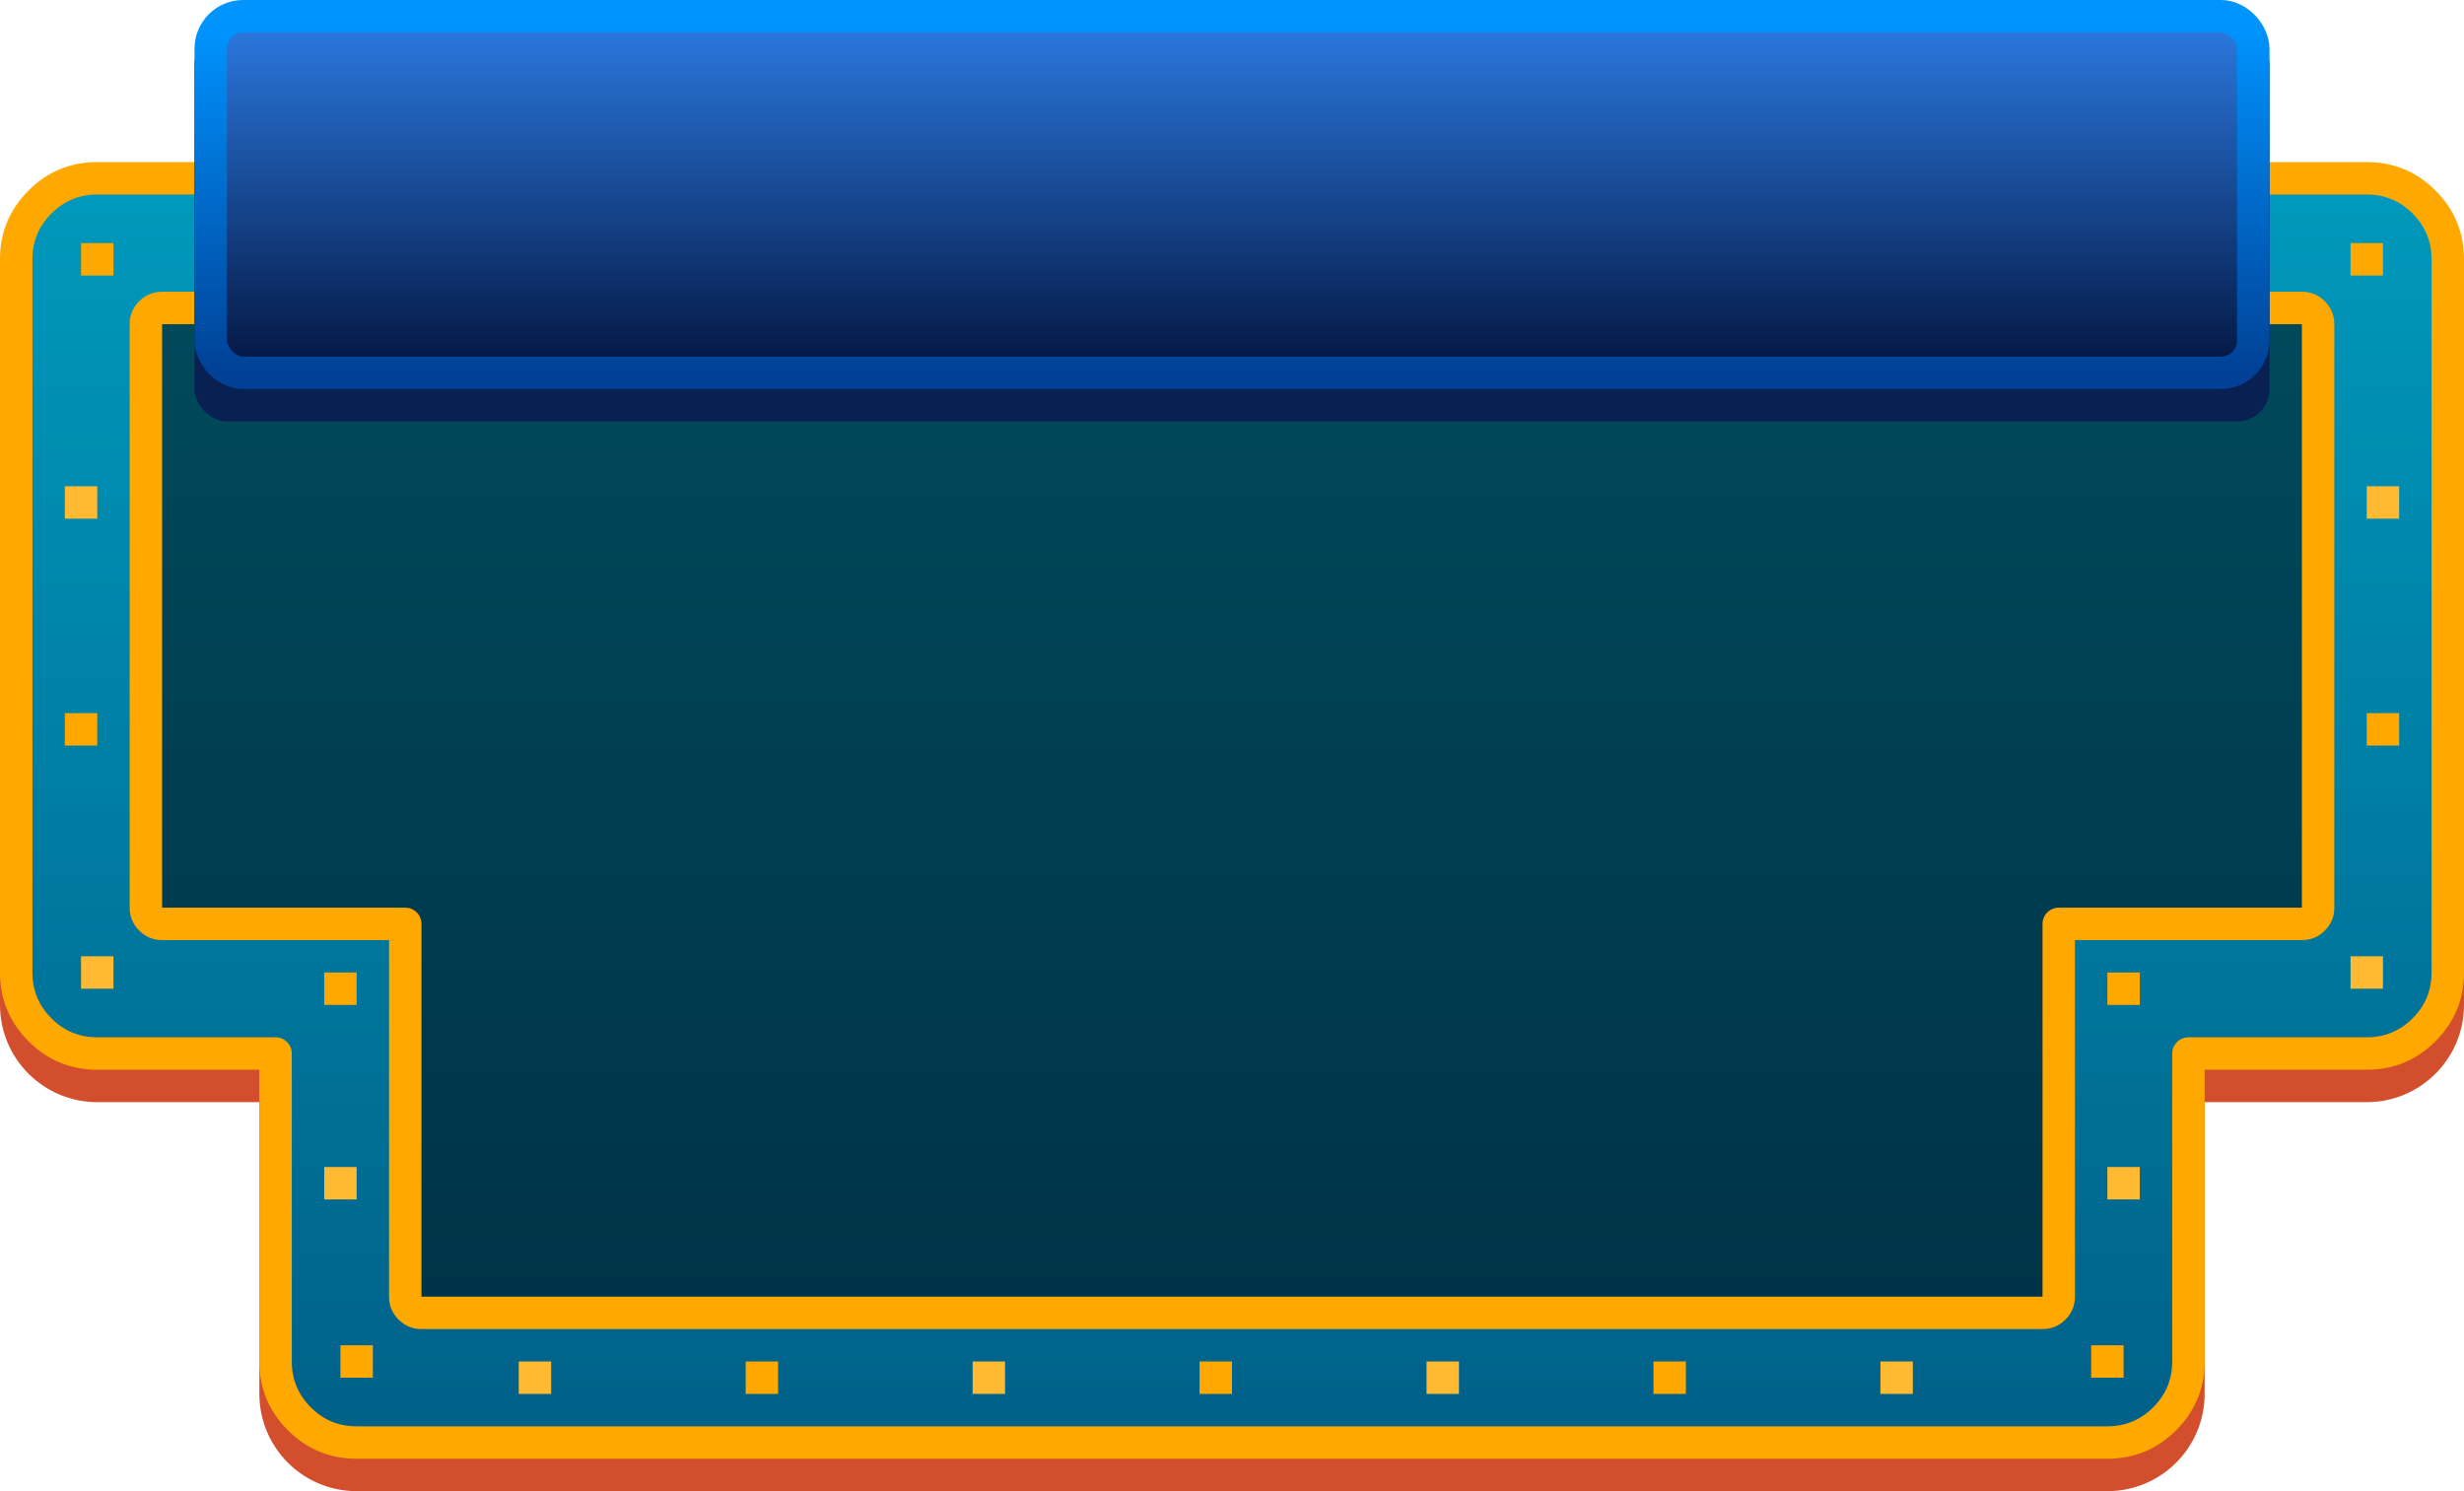
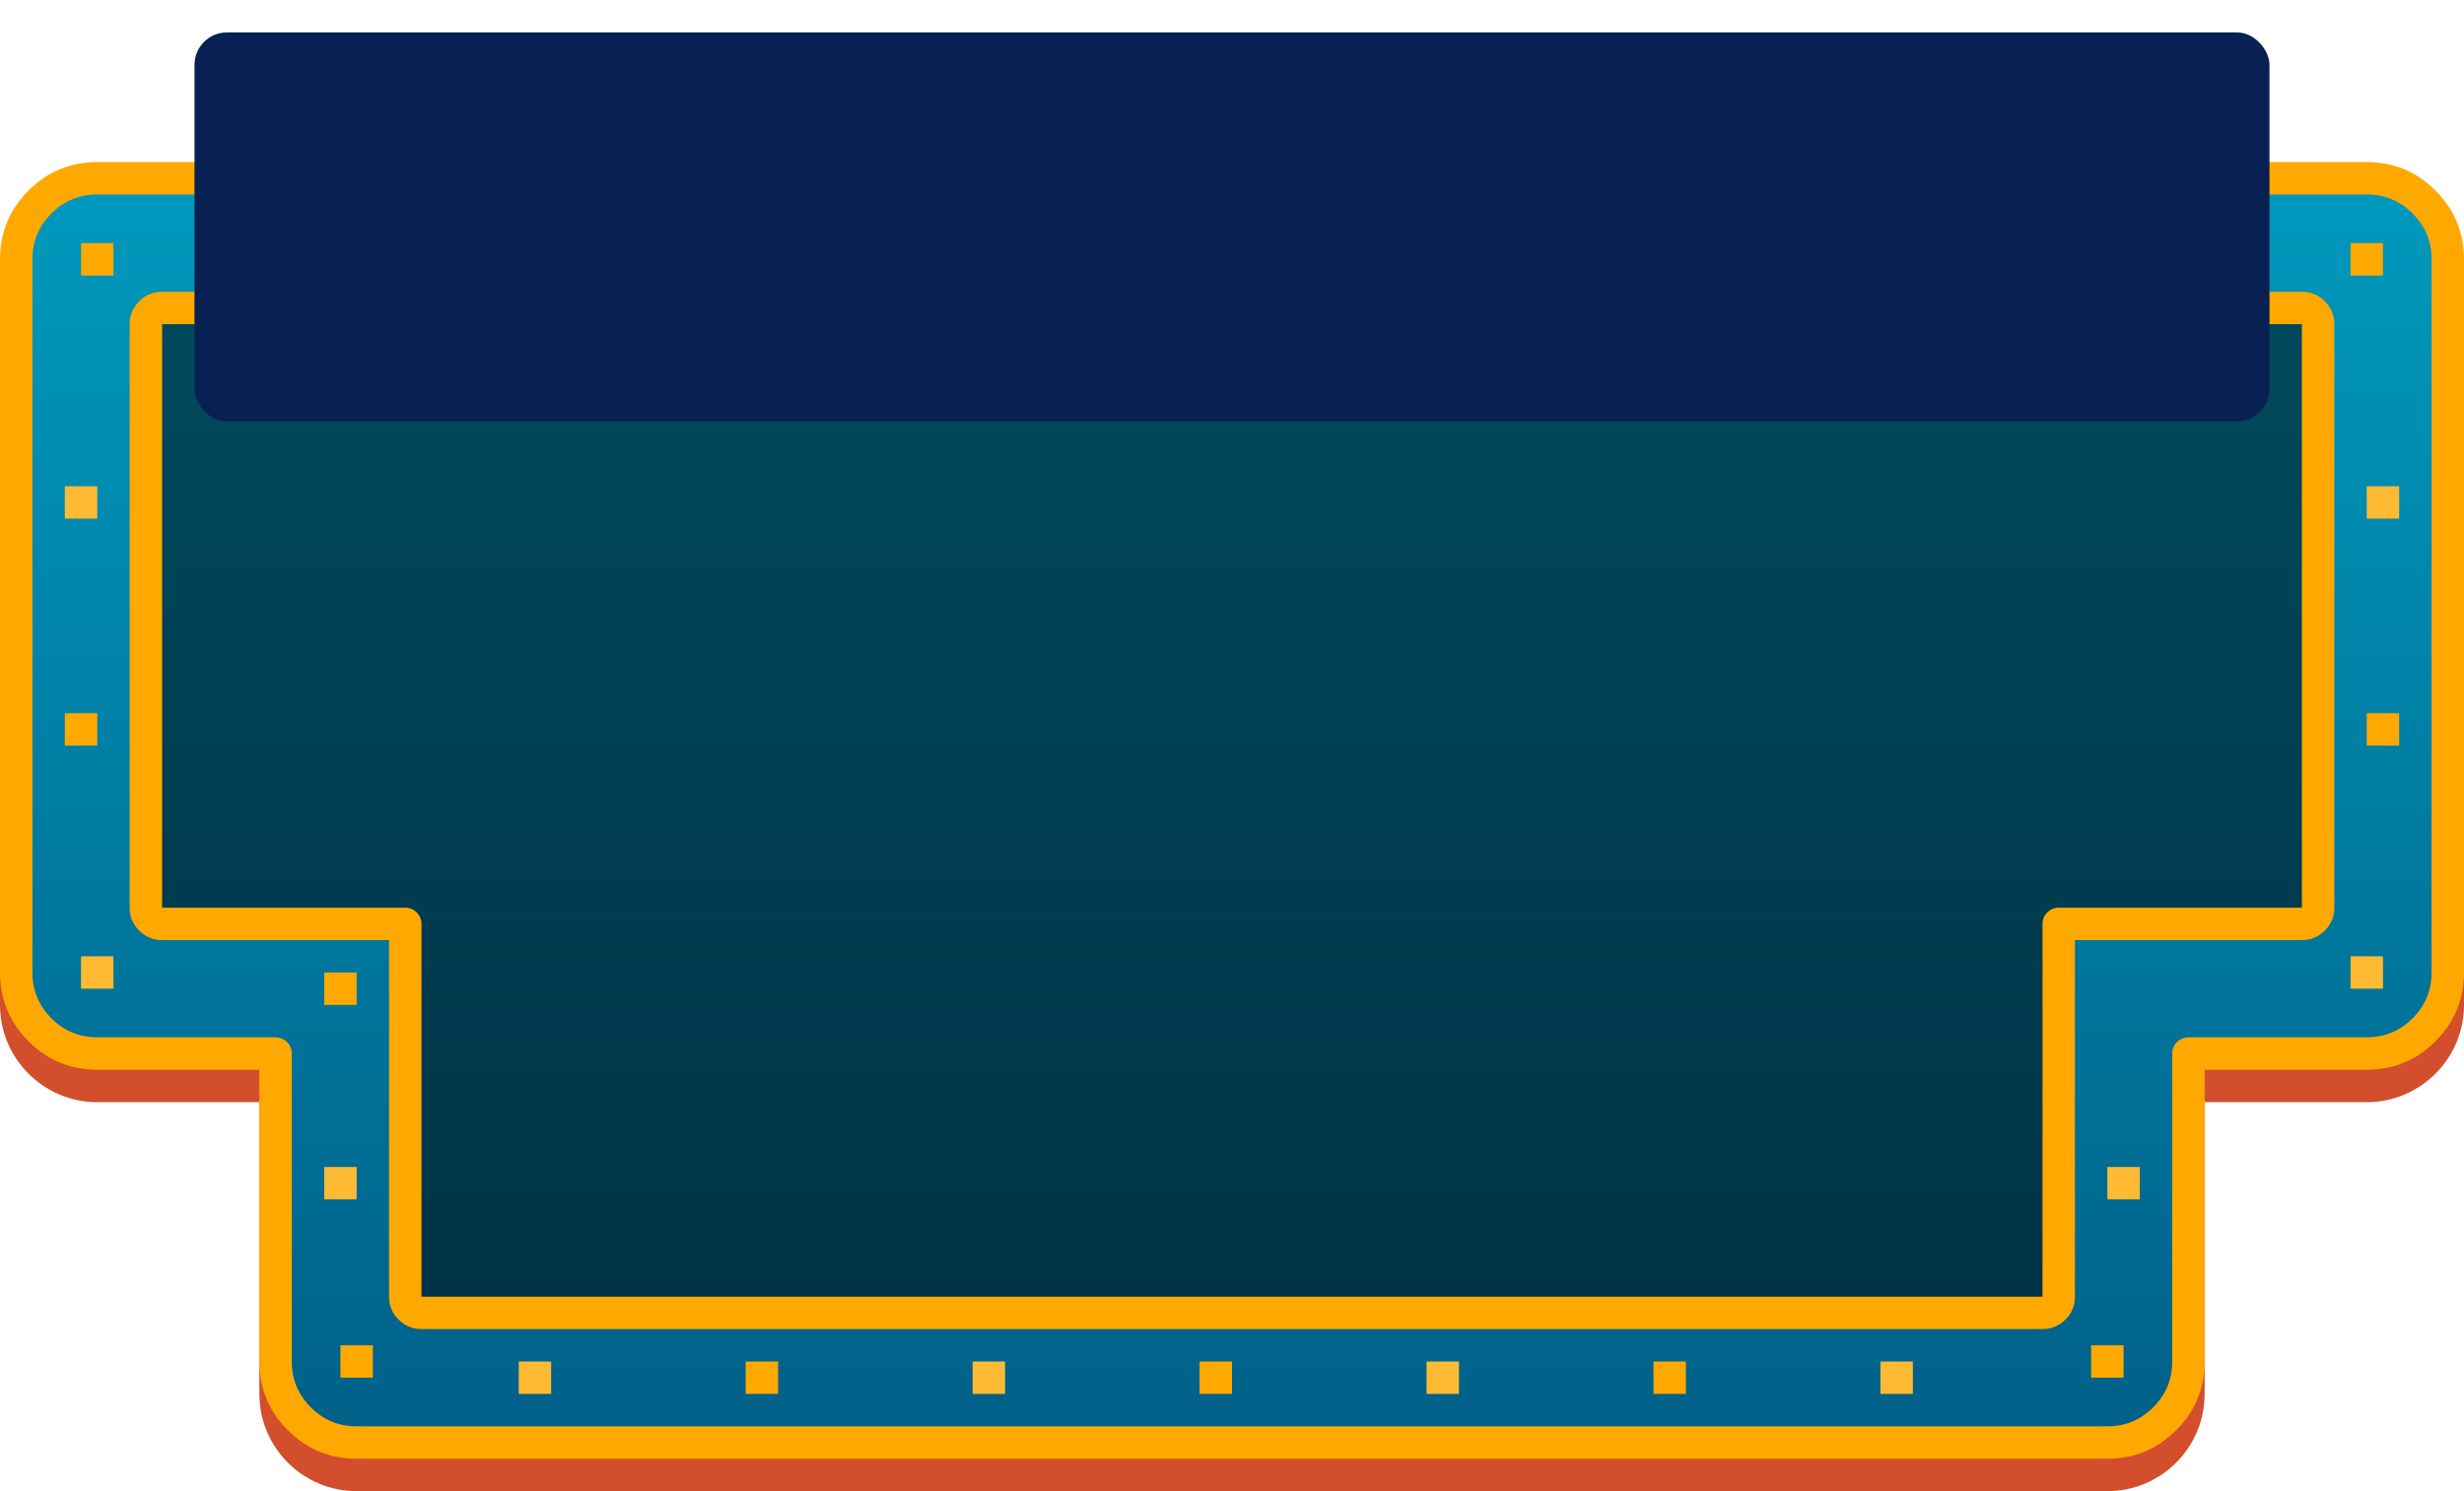
<svg xmlns="http://www.w3.org/2000/svg" height="46" viewBox="0 0 76 46" width="76">
  <linearGradient id="a" x1=".5" x2=".5" y1="0" y2="1">
    <stop offset="0" stop-color="#0099bd" />
    <stop offset="1" stop-color="#006088" />
  </linearGradient>
  <linearGradient id="b" x1=".5" x2=".5" y1="0" y2="1">
    <stop offset=".022" stop-color="#0094ff" />
    <stop offset="1" stop-color="#004196" />
  </linearGradient>
  <linearGradient id="c" x1=".5" x2=".5" y1="0" y2="1">
    <stop offset="0" stop-color="#2c7be3" />
    <stop offset="1" stop-color="#031540" />
  </linearGradient>
  <g>
    <path d="m73 6c1.657 0 3 1.343 3 3v22c0 1.657-1.343 3-3 3h-5v9c0 1.657-1.343 3-3 3h-54c-1.657 0-3-1.343-3-3v-9h-5c-1.657 0-3-1.343-3-3v-22c0-1.657 1.343-3 3-3z" fill="#d34e2d" />
    <path d="m73 5.5h-70c-1.381 0-2.5 1.119-2.5 2.5v22c0 1.381 1.119 2.5 2.5 2.5h5.5v9.5c0 1.381 1.119 2.5 2.5 2.5h54c1.381 0 2.5-1.119 2.5-2.5v-9.5h5.5c1.381 0 2.5-1.119 2.5-2.5v-22c0-1.381-1.119-2.5-2.5-2.5z" fill="url(#a)" />
    <path d="m75.121 5.879c-.586-.586-1.293-.879-2.121-.879h-70c-.828 0-1.536.293-2.121.879-.586.586-.879 1.293-.879 2.121v22c0 .828.293 1.536.879 2.121.586.586 1.293.879 2.121.879h5v9c0 .828.293 1.536.879 2.121s1.293.879 2.121.879h54c.828 0 1.536-.293 2.121-.879s.879-1.293.879-2.121v-9h5c.828 0 1.536-.293 2.121-.879s.879-1.293.879-2.121v-22c0-.828-.293-1.536-.879-2.121zm-72.121.121h70c.552 0 1.024.195 1.414.586.391.391.586.862.586 1.414v22c0 .552-.195 1.024-.586 1.414s-.862.586-1.414.586h-5.5c-.276 0-.5.224-.5.5v9.5c0 .552-.195 1.024-.586 1.414s-.862.586-1.414.586h-54c-.552 0-1.024-.195-1.414-.586s-.586-.862-.586-1.414v-9.5c0-.276-.224-.5-.5-.5h-5.5c-.552 0-1.024-.195-1.414-.586s-.586-.862-.586-1.414v-22c0-.552.195-1.024.586-1.414.391-.391.862-.586 1.414-.586z" fill="#ffa900" fill-rule="evenodd" />
    <path d="m71 9.5h-66c-.276 0-.5.224-.5.5v18c0 .276.224.5.5.5h7.5v11.5c0 .276.224.5.5.5h50c.276 0 .5-.224.5-.5v-11.5h7.5c.276 0 .5-.224.5-.5v-18c0-.276-.224-.5-.5-.5z" opacity=".5" />
    <path d="m71.707 9.293c-.195-.195-.431-.293-.707-.293h-66c-.276 0-.512.098-.707.293-.195.195-.293.431-.293.707v18c0 .276.098.512.293.707.195.195.431.293.707.293h7v11c0 .276.098.512.293.707s.431.293.707.293h50c.276 0 .512-.098.707-.293s.293-.431.293-.707v-11h7c.276 0 .512-.098.707-.293s.293-.431.293-.707v-18c0-.276-.098-.512-.293-.707zm-66.707.707h66v18h-7.5c-.276 0-.5.224-.5.5v11.5h-50v-11.5c0-.276-.224-.5-.5-.5h-7.5z" fill="#ffa900" fill-rule="evenodd" />
    <rect fill="#082052" height="12" rx="1" width="64" x="6" y="1" />
-     <rect fill="url(#c)" height="11" rx="1" stroke="url(#b)" transform="translate(6.5 .5)" width="63" />
    <path d="m73 15h1v1h-1z" fill="#ffba33" />
    <path d="m72.5 29.5h1v1h-1z" fill="#ffba33" />
    <path d="m65 36h1v1h-1z" fill="#ffba33" />
    <path d="m58 42h1v1h-1z" fill="#ffba33" />
    <path d="m44 42h1v1h-1z" fill="#ffba33" />
    <path d="m30 42h1v1h-1z" fill="#ffba33" />
    <path d="m16 42h1v1h-1z" fill="#ffba33" />
    <path d="m10 36h1v1h-1z" fill="#ffba33" />
    <path d="m2.5 29.5h1v1h-1z" fill="#ffba33" />
    <path d="m2 15h1v1h-1z" fill="#ffba33" />
    <g fill="#ffa900">
      <path d="m72.5 7.5h1v1h-1z" />
      <path d="m73 22h1v1h-1z" />
-       <path d="m65 30h1v1h-1z" />
      <path d="m64.5 41.5h1v1h-1z" />
      <path d="m51 42h1v1h-1z" />
      <path d="m37 42h1v1h-1z" />
      <path d="m23 42h1v1h-1z" />
      <path d="m10.5 41.5h1v1h-1z" />
      <path d="m10 30h1v1h-1z" />
      <path d="m2 22h1v1h-1z" />
      <path d="m2.5 7.5h1v1h-1z" />
    </g>
  </g>
</svg>